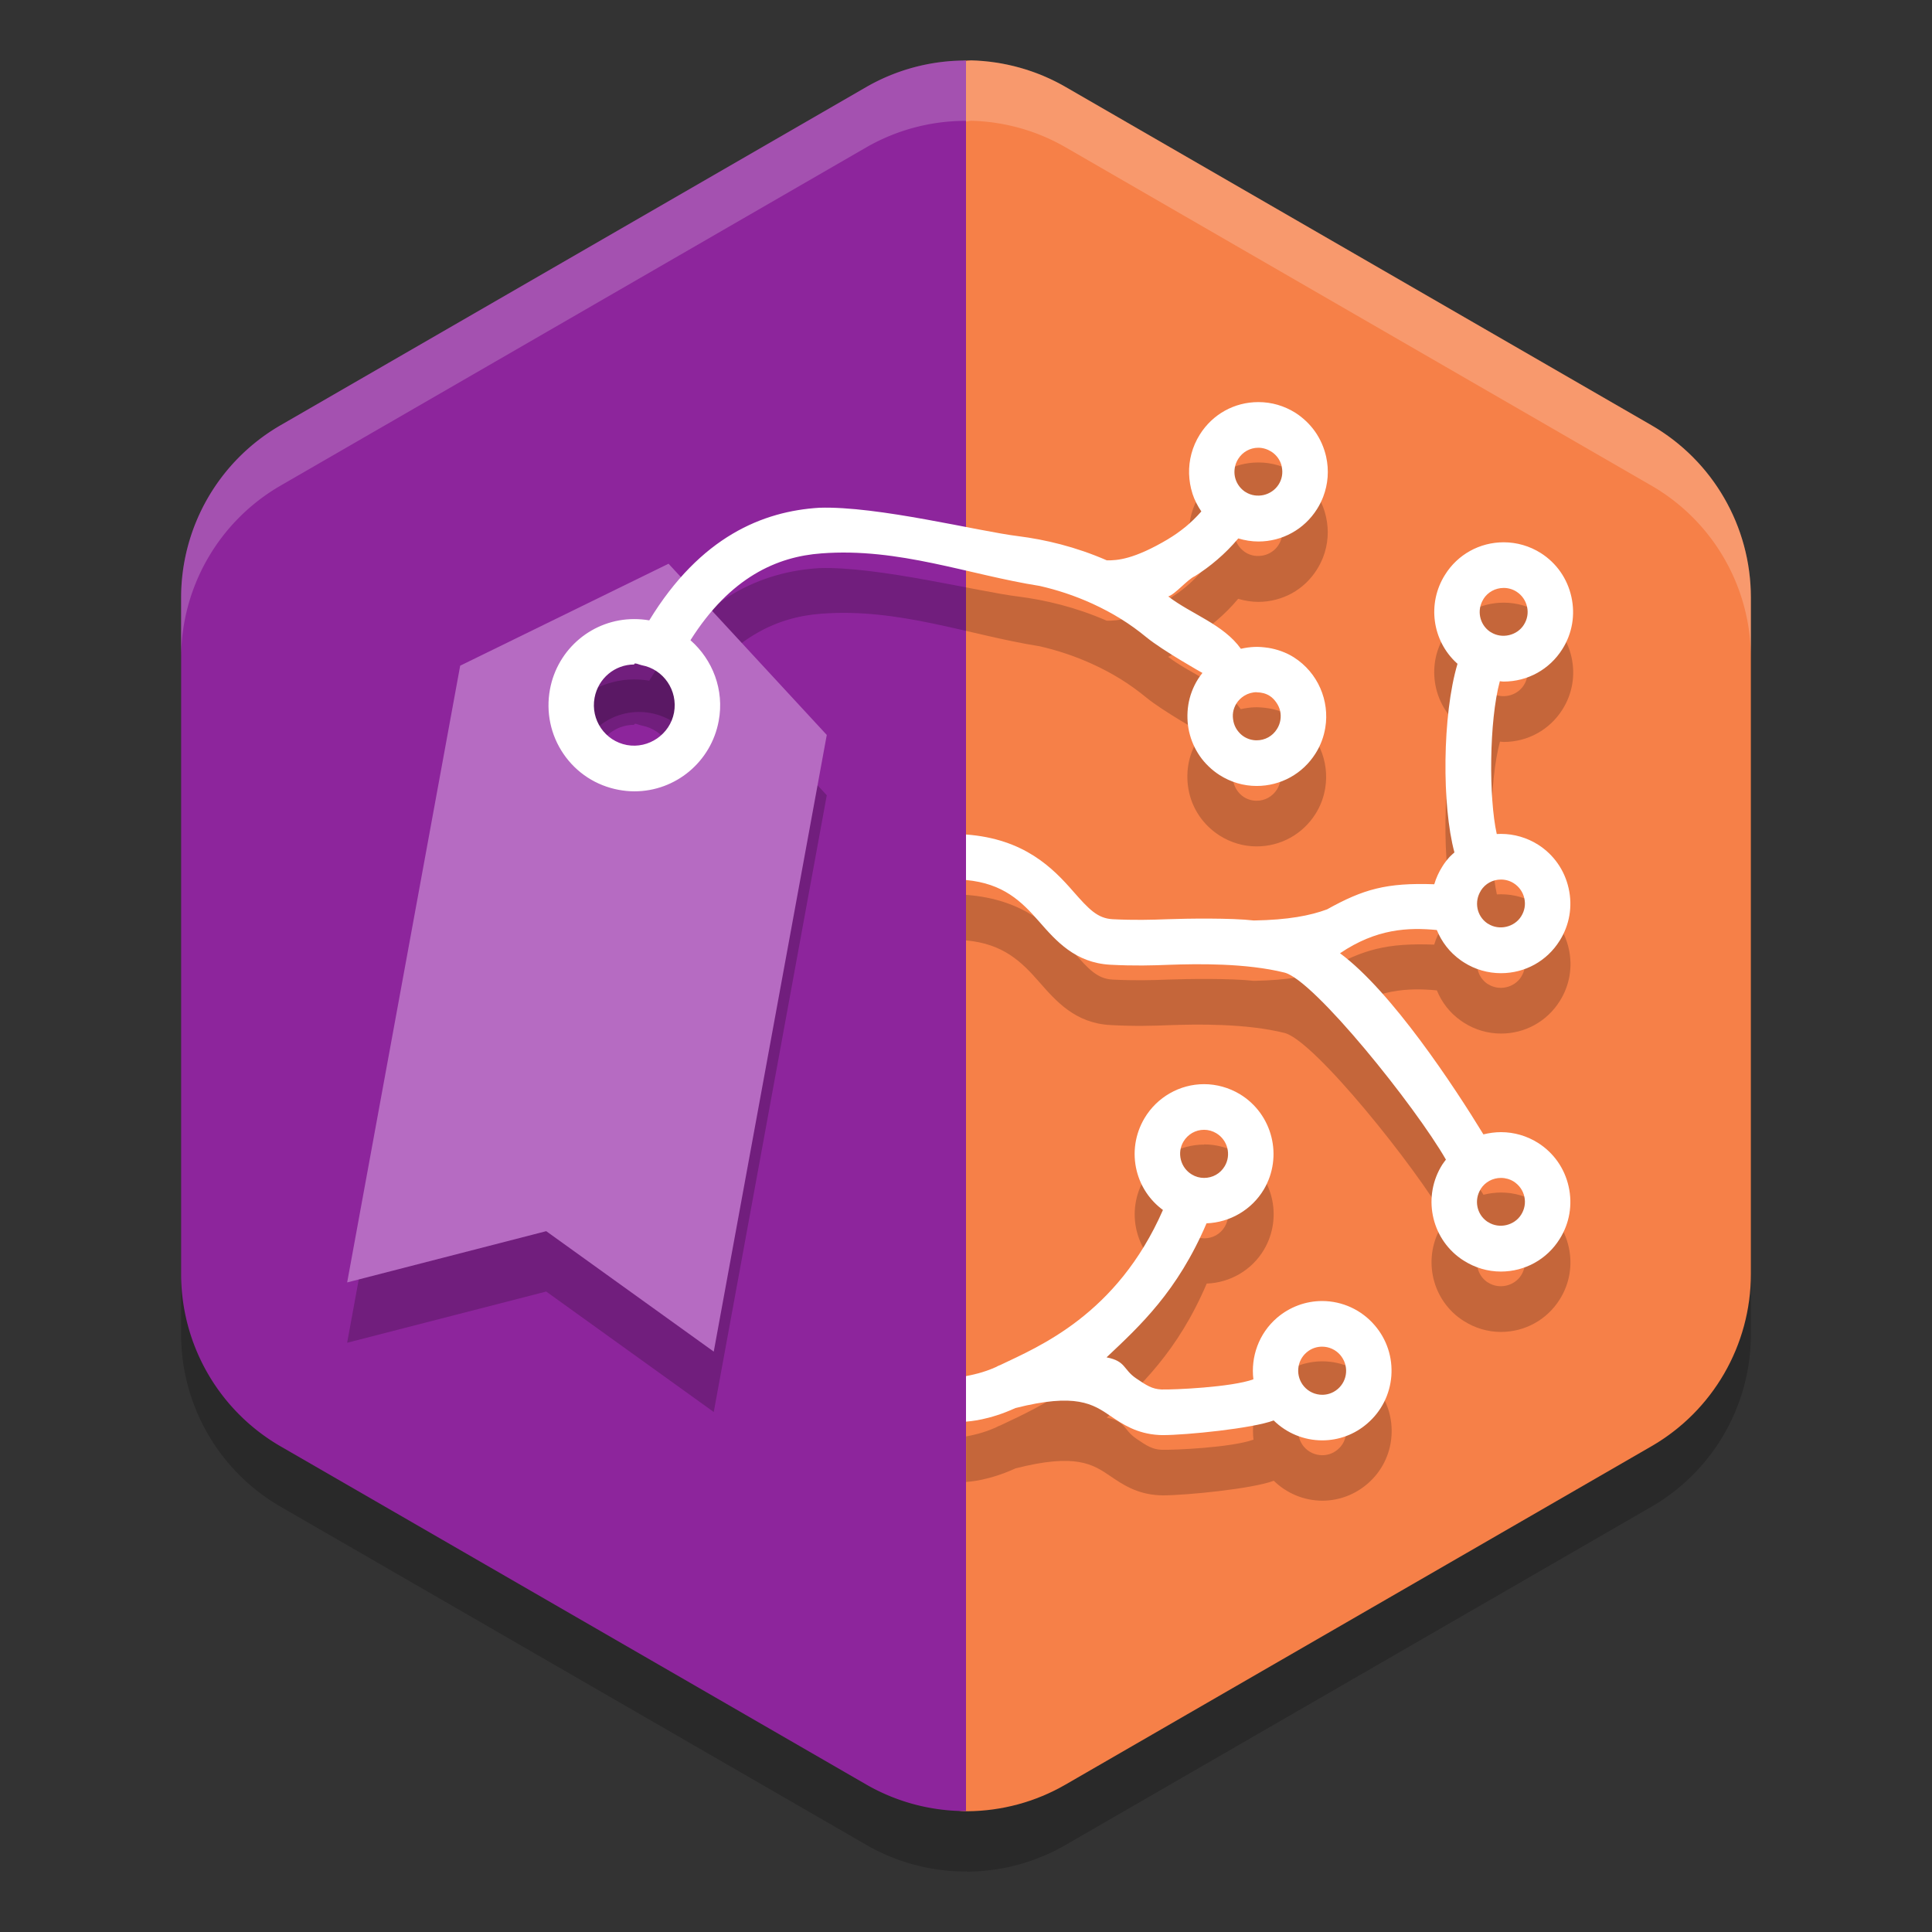
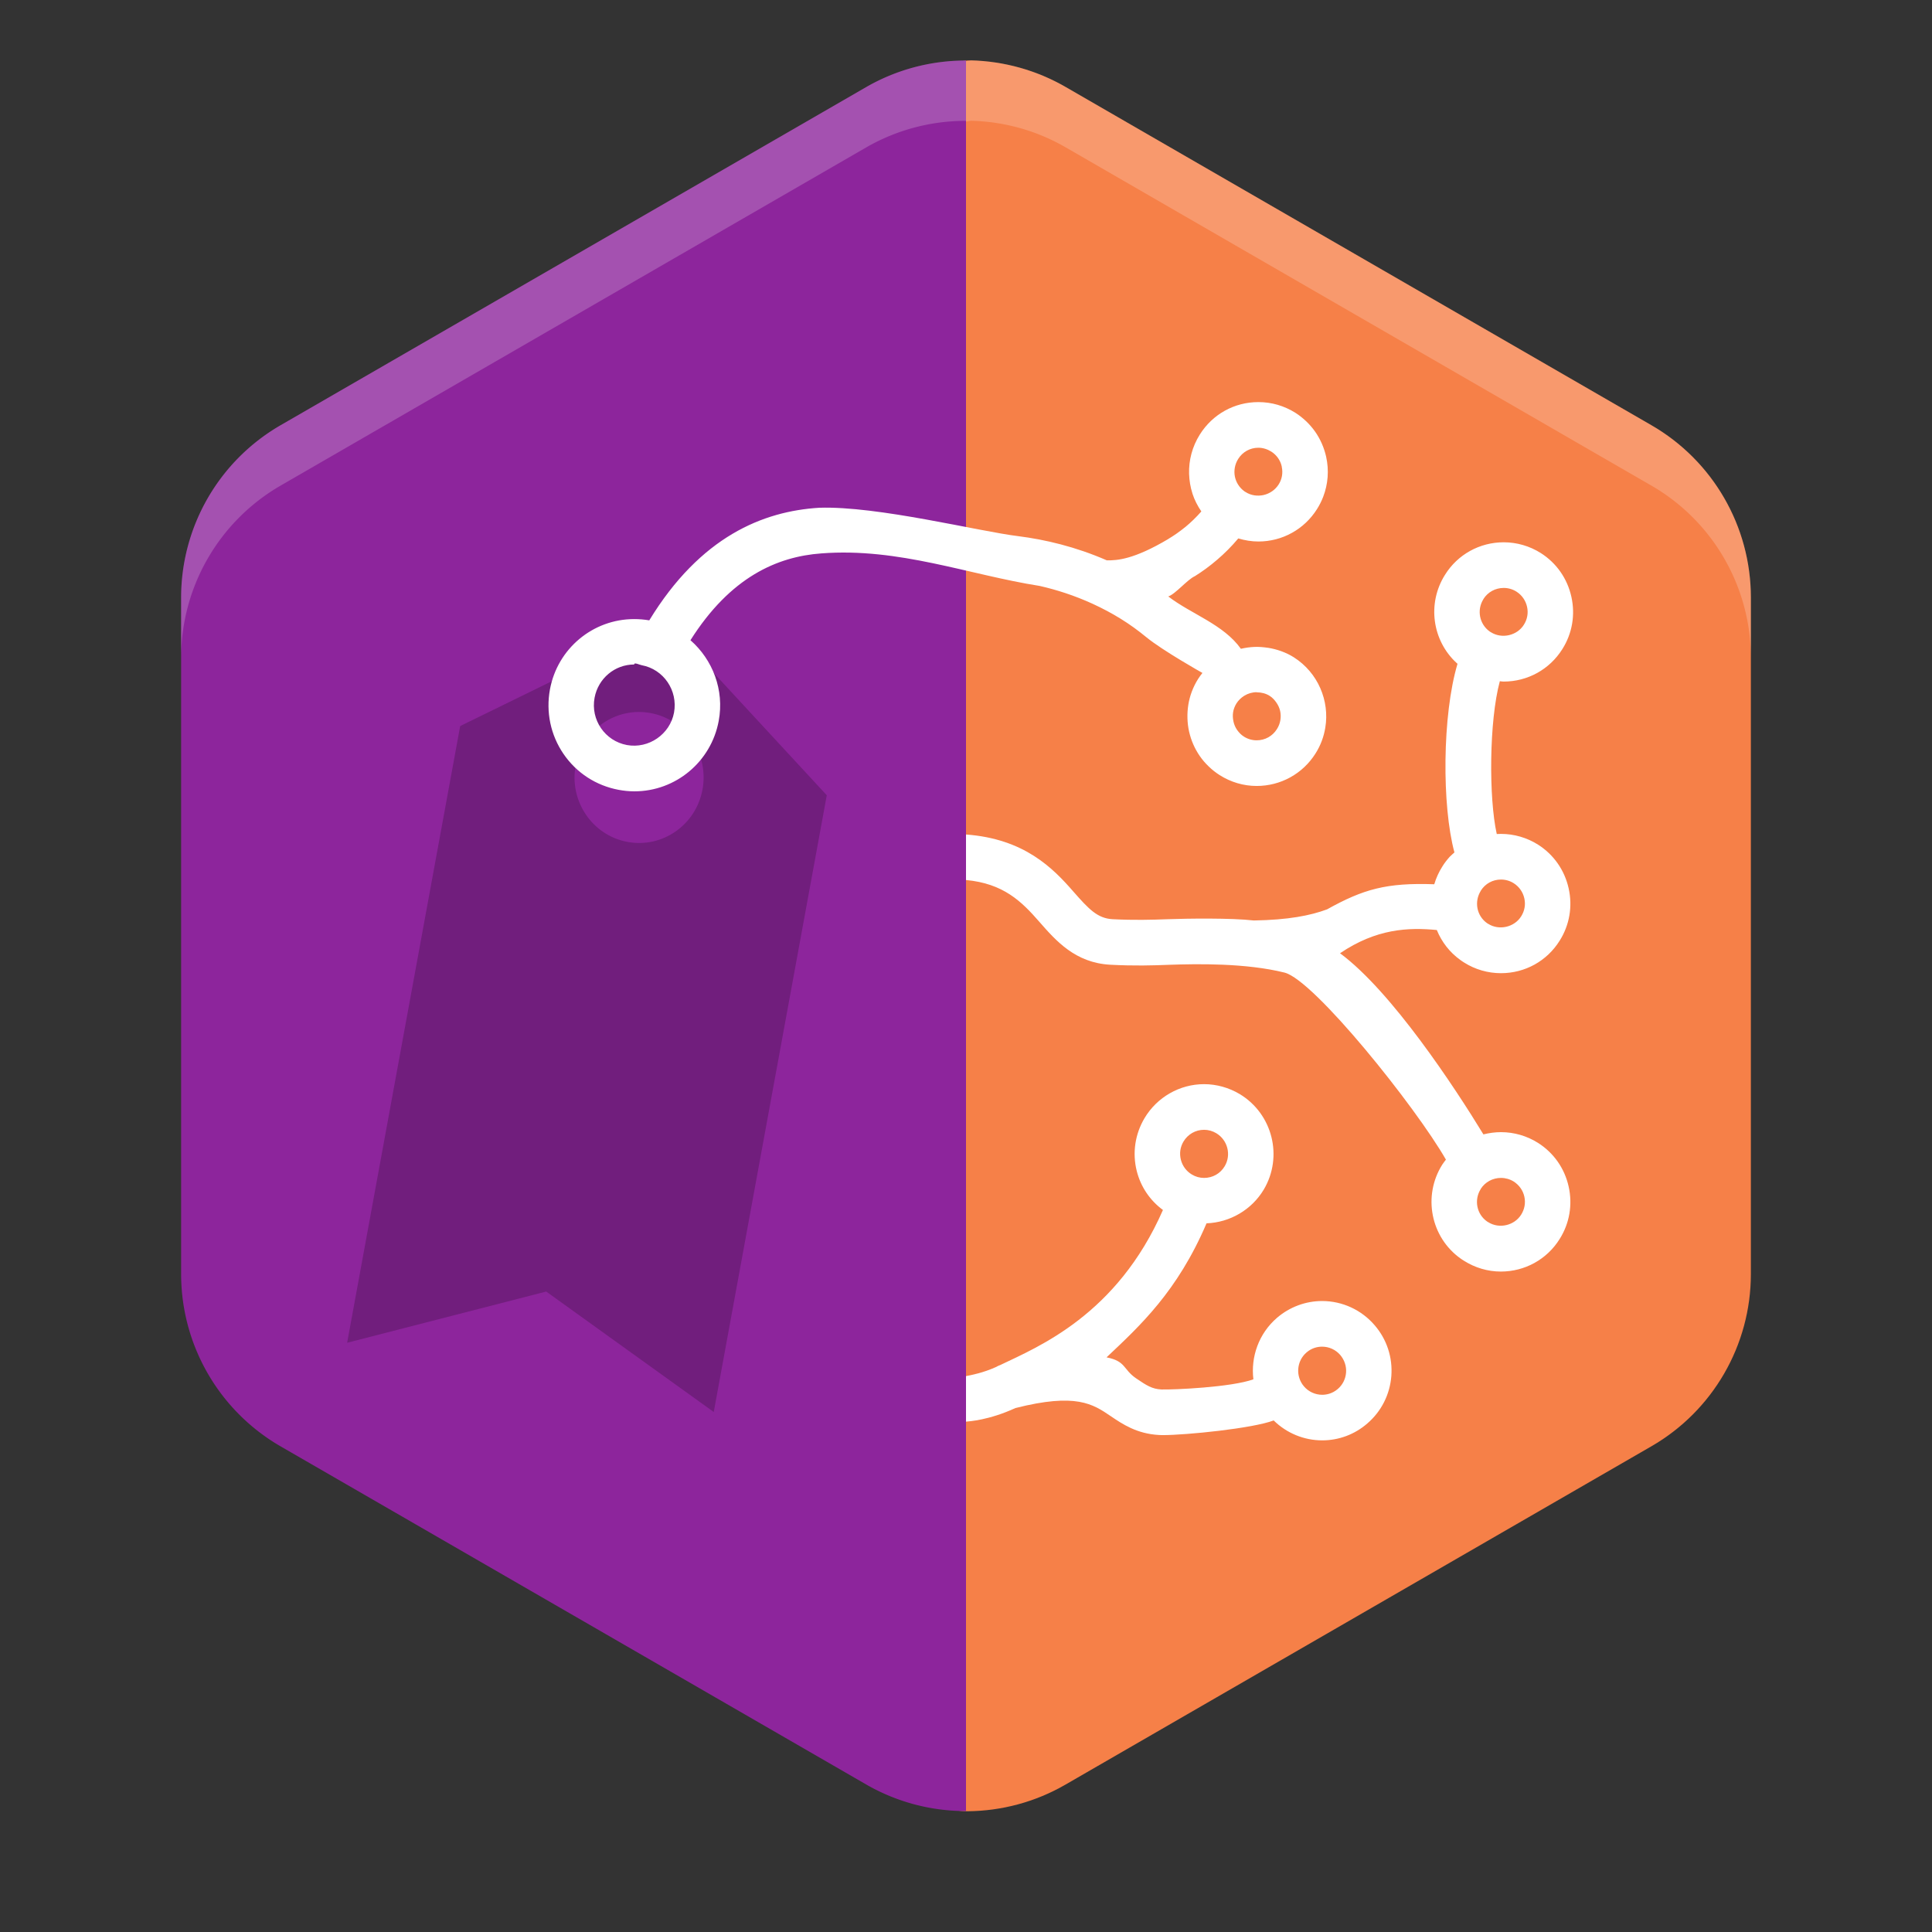
<svg xmlns="http://www.w3.org/2000/svg" width="32" height="32" version="1">
  <rect width="100%" height="100%" fill="#333333" stroke="none" />
-   <path style="opacity:0.2" d="m 16.078,2 v 0.002 c -0.027,-6.626e-4 -0.052,0.009 -0.078,0.012 v -0.012 a 3.297,3.297 0 0 0 -1.648,0.438 L 4.648,8.043 A 3.297,3.297 0 0 0 3,10.898 v 11.203 a 3.297,3.297 0 0 0 1.648,2.855 l 9.703,5.602 A 3.297,3.297 0 0 0 16,30.998 v -0.004 c 0.01,2.05e-4 0.019,0.006 0.029,0.006 0.56,-0.005 1.118,-0.152 1.619,-0.441 L 27.352,24.957 C 28.372,24.368 29,23.279 29,22.102 V 10.898 C 29,9.72 28.372,8.632 27.352,8.043 L 17.648,2.439 C 17.17,2.163 16.631,2.013 16.078,2 Z" />
  <path style="fill:#f68048" d="m 16.078,1 v 0.001 C 15.473,0.987 15.081,1.86 14.556,2.162 L 5.779,8.434 C 4.759,9.023 4.592,9.339 4.592,10.517 l -0.308,10.585 c 3.385e-4,1.178 0.012,1.596 1.033,2.184 l 9.034,5.911 c 0.519,0.3 1.099,0.808 1.678,0.803 0.56,-0.005 1.119,-0.152 1.62,-0.442 l 9.702,-5.602 C 28.371,23.368 29,22.28 29,21.102 V 9.898 C 29,8.72 28.372,7.631 27.351,7.042 L 17.649,1.44 C 17.17,1.164 16.63,1.013 16.078,1 Z" />
  <path style="fill:#8d259c" d="M 16,1.003 A 3.297,3.297 0 0 0 14.351,1.44 L 4.649,7.042 A 3.297,3.297 0 0 0 3,9.898 V 21.102 a 3.297,3.297 0 0 0 1.649,2.855 l 9.702,5.602 A 3.297,3.297 0 0 0 16,29.997 Z" />
-   <path style="opacity:0.2" d="m 20.842,7.66 c -0.398,0 -0.758,0.201 -0.969,0.537 -0.127,0.201 -0.184,0.427 -0.178,0.648 0,0 0,0.002 0,0.002 0.003,0.11 0.02,0.219 0.055,0.324 0,0 0,0.002 0,0.002 0.034,0.105 0.085,0.205 0.148,0.297 -0.086,0.097 -0.174,0.182 -0.266,0.258 0,0 -0.002,0.002 -0.002,0.002 -0.091,0.075 -0.185,0.139 -0.279,0.195 0,0 -0.002,0.002 -0.002,0.002 -0.567,0.337 -0.844,0.356 -1.018,0.354 -0.52,-0.227 -1.024,-0.344 -1.463,-0.4 -0.661,-0.08 -2.329,-0.503 -3.299,-0.471 -0.931,0.057 -1.968,0.475 -2.816,1.865 -0.082,-0.015 -0.167,-0.021 -0.25,-0.021 -0.684,0 -1.27,0.489 -1.395,1.164 -0.07,0.375 0.01,0.756 0.225,1.07 0.215,0.314 0.539,0.524 0.912,0.594 0.086,0.016 0.174,0.025 0.262,0.025 0.684,0 1.271,-0.49 1.396,-1.166 0.095,-0.515 -0.101,-1.017 -0.469,-1.338 0.663,-1.047 1.437,-1.384 2.168,-1.438 1.288,-0.099 2.441,0.353 3.617,0.539 0.278,0.063 0.575,0.158 0.875,0.295 9.39e-4,3.77e-4 0.003,0.001 0.004,0.002 0.162,0.074 0.316,0.156 0.465,0.248 0.148,0.092 0.289,0.194 0.424,0.305 0.27,0.222 0.928,0.592 0.928,0.592 -0.026,0.033 -0.05,0.064 -0.072,0.1 -0.084,0.134 -0.138,0.28 -0.162,0.428 0,0 0,0.002 0,0.002 -0.012,0.073 -0.016,0.147 -0.014,0.221 0,0 0,0.002 0,0.002 0.002,0.074 0.011,0.147 0.027,0.219 0.016,0.073 0.038,0.143 0.068,0.211 0.059,0.135 0.145,0.26 0.254,0.365 0.055,0.053 0.117,0.102 0.184,0.145 0.184,0.117 0.396,0.18 0.613,0.18 0.397,0 0.762,-0.2 0.975,-0.537 0.085,-0.134 0.138,-0.28 0.162,-0.428 0.036,-0.222 0.007,-0.448 -0.082,-0.652 -0.089,-0.204 -0.238,-0.386 -0.439,-0.514 -0.065,-0.041 -0.133,-0.073 -0.205,-0.1 -0.071,-0.026 -0.144,-0.045 -0.219,-0.057 0,0 -0.002,0 -0.002,0 -0.075,-0.012 -0.149,-0.018 -0.225,-0.016 -0.076,0.003 -0.153,0.014 -0.227,0.031 -0.289,-0.406 -0.823,-0.575 -1.203,-0.867 0.118,-0.037 0.318,-0.281 0.441,-0.336 0.125,-0.078 0.248,-0.168 0.369,-0.271 0.121,-0.104 0.238,-0.22 0.35,-0.354 0.107,0.032 0.221,0.051 0.334,0.051 0.099,0 0.196,-0.013 0.289,-0.037 0.093,-0.024 0.182,-0.059 0.266,-0.105 0.167,-0.092 0.311,-0.227 0.416,-0.395 0.041,-0.065 0.074,-0.133 0.102,-0.203 0.081,-0.21 0.099,-0.439 0.049,-0.664 C 21.931,8.413 21.869,8.273 21.783,8.15 21.74,8.089 21.691,8.032 21.637,7.98 21.582,7.928 21.523,7.879 21.457,7.837 21.365,7.779 21.265,7.735 21.162,7.705 21.059,7.675 20.952,7.66 20.844,7.66 Z m 0,0.756 c 0.075,0 0.15,0.023 0.213,0.062 0.045,0.029 0.083,0.065 0.113,0.107 0.029,0.042 0.051,0.089 0.062,0.141 0,0 0,0.002 0,0.002 2.11e-4,9.425e-4 -2.04e-4,0.003 0,0.004 0.022,0.102 0.004,0.204 -0.053,0.293 -0.056,0.09 -0.148,0.151 -0.248,0.174 -0.1,0.022 -0.208,0.009 -0.299,-0.049 l -0.018,-0.012 c -0.086,-0.061 -0.142,-0.151 -0.16,-0.248 -0.018,-0.096 -0.002,-0.2 0.055,-0.289 0.072,-0.116 0.197,-0.186 0.334,-0.186 z m 4.064,1.566 c -0.397,0 -0.762,0.201 -0.973,0.537 -0.301,0.477 -0.209,1.093 0.193,1.463 0.004,0.003 0.009,0.009 0.014,0.012 -0.253,0.852 -0.259,2.353 -0.051,3.125 -0.027,0.024 -0.055,0.047 -0.08,0.074 -0.043,0.048 -0.084,0.1 -0.119,0.156 -0.06,0.095 -0.105,0.194 -0.135,0.297 -0.793,-0.029 -1.176,0.082 -1.775,0.416 -0.278,0.103 -0.646,0.174 -1.215,0.184 -0.369,-0.043 -1.1,-0.033 -1.426,-0.021 -0.269,0.011 -0.548,0.018 -0.912,0 C 18.177,16.211 18.034,16.058 17.779,15.767 17.441,15.38 16.967,14.892 16,14.822 v 0.754 c 0.619,0.056 0.92,0.354 1.213,0.689 0.279,0.319 0.597,0.681 1.176,0.713 0.398,0.022 0.705,0.013 0.977,0.002 0.468,-0.016 1.271,-0.03 1.91,0.129 0.49,0.121 2.172,2.221 2.674,3.098 -0.02,0.027 -0.043,0.054 -0.061,0.082 -0.327,0.519 -0.192,1.205 0.305,1.557 0.014,0.011 0.028,0.018 0.053,0.035 0.184,0.117 0.396,0.18 0.613,0.18 0.397,0 0.762,-0.201 0.973,-0.537 0.164,-0.259 0.217,-0.569 0.15,-0.869 -0.067,-0.302 -0.247,-0.559 -0.508,-0.725 -0.184,-0.116 -0.396,-0.178 -0.613,-0.178 -0.099,0 -0.198,0.014 -0.291,0.037 -0.481,-0.789 -1.523,-2.371 -2.375,-3 0.603,-0.409 1.132,-0.43 1.604,-0.385 v 0.002 c 0.08,0.195 0.212,0.369 0.395,0.498 0.014,0.011 0.03,0.02 0.055,0.037 0.184,0.117 0.396,0.178 0.613,0.178 0.397,0 0.76,-0.201 0.971,-0.537 0.164,-0.259 0.217,-0.567 0.15,-0.867 -0.067,-0.301 -0.247,-0.559 -0.508,-0.725 -0.184,-0.116 -0.396,-0.178 -0.613,-0.178 -0.023,0 -0.047,7.53e-4 -0.07,0.002 -0.133,-0.595 -0.128,-1.872 0.051,-2.531 0.021,0.002 0.041,0.006 0.062,0.006 0.397,0 0.762,-0.201 0.973,-0.537 0.164,-0.259 0.217,-0.567 0.15,-0.867 -0.067,-0.301 -0.247,-0.559 -0.508,-0.725 C 25.336,10.044 25.124,9.982 24.906,9.982 Z m 0,0.756 c 0.075,0 0.148,0.021 0.211,0.061 0.09,0.057 0.152,0.147 0.176,0.252 0.023,0.103 0.004,0.207 -0.053,0.297 -0.112,0.179 -0.364,0.24 -0.547,0.123 l -0.018,-0.01 c -0.172,-0.122 -0.219,-0.357 -0.105,-0.537 v -0.002 c 0.073,-0.116 0.199,-0.184 0.336,-0.184 z m -14.355,1.256 c 0.026,0.007 0.058,0.02 0.078,0.023 0.363,0.068 0.602,0.421 0.535,0.785 -0.067,0.359 -0.42,0.604 -0.781,0.537 -0.364,-0.068 -0.603,-0.419 -0.535,-0.783 0.059,-0.318 0.334,-0.551 0.656,-0.551 0,-0.021 0.021,-0.019 0.047,-0.012 z m 10.266,0.471 v 0.002 c 0.075,0 0.151,0.019 0.213,0.059 0.046,0.03 0.082,0.069 0.111,0.111 0.029,0.043 0.051,0.089 0.062,0.139 0.022,0.1 0.006,0.208 -0.053,0.301 -0.074,0.116 -0.198,0.186 -0.336,0.186 -0.075,0 -0.147,-0.021 -0.211,-0.061 -0.046,-0.029 -0.084,-0.069 -0.113,-0.111 -0.029,-0.042 -0.049,-0.089 -0.061,-0.139 0,0 0,-0.002 0,-0.002 -0.011,-0.05 -0.014,-0.101 -0.006,-0.152 0.008,-0.051 0.027,-0.1 0.057,-0.146 0.032,-0.05 0.075,-0.093 0.127,-0.125 0.063,-0.039 0.134,-0.061 0.209,-0.061 z m 4.045,3.104 c 0.075,0 0.148,0.021 0.211,0.061 0.09,0.057 0.152,0.147 0.176,0.252 0.023,0.103 0.004,0.207 -0.053,0.297 -0.112,0.179 -0.364,0.24 -0.547,0.123 l -0.018,-0.01 c -0.172,-0.122 -0.217,-0.357 -0.104,-0.537 v -0.002 c 0.073,-0.116 0.197,-0.184 0.334,-0.184 z m -4.918,3.389 c -0.403,0 -0.78,0.215 -0.986,0.562 -0.157,0.265 -0.204,0.576 -0.129,0.875 0.066,0.262 0.219,0.488 0.434,0.646 -0.761,1.738 -2.065,2.266 -2.693,2.568 -0.024,0.008 -0.047,0.018 -0.068,0.031 -0.223,0.1 -0.404,0.133 -0.5,0.152 v 0.754 c 0.052,-0.005 0.375,-0.022 0.818,-0.225 1.004,-0.256 1.284,-0.068 1.578,0.133 0.192,0.13 0.43,0.293 0.801,0.312 0.019,9.42e-4 0.037,0.002 0.057,0.002 0.396,0 1.495,-0.11 1.842,-0.242 0.215,0.21 0.503,0.33 0.805,0.33 0.274,0 0.538,-0.1 0.746,-0.279 0.233,-0.2 0.375,-0.48 0.398,-0.787 0.023,-0.307 -0.073,-0.605 -0.273,-0.838 -0.219,-0.256 -0.537,-0.404 -0.873,-0.404 -0.274,0 -0.54,0.1 -0.748,0.279 -0.303,0.261 -0.436,0.647 -0.391,1.018 -0.366,0.132 -1.323,0.174 -1.523,0.168 -0.154,-0.008 -0.245,-0.066 -0.418,-0.184 -0.22,-0.15 -0.165,-0.285 -0.49,-0.348 0.551,-0.52 1.173,-1.089 1.656,-2.221 0.387,-0.014 0.748,-0.223 0.947,-0.559 0.324,-0.546 0.146,-1.255 -0.398,-1.582 -0.178,-0.106 -0.383,-0.164 -0.59,-0.164 z m 0,0.756 c 0.071,0 0.142,0.02 0.203,0.057 0.188,0.113 0.251,0.359 0.139,0.547 -0.072,0.122 -0.2,0.193 -0.342,0.193 -0.071,0 -0.141,-0.019 -0.203,-0.057 -0.091,-0.054 -0.156,-0.141 -0.182,-0.244 -0.026,-0.103 -0.011,-0.209 0.043,-0.301 0.072,-0.122 0.2,-0.195 0.342,-0.195 z m 4.918,0.797 c 0.075,0 0.148,0.021 0.211,0.061 0.09,0.057 0.152,0.145 0.176,0.25 0.023,0.103 0.004,0.209 -0.053,0.299 -0.112,0.179 -0.364,0.24 -0.547,0.123 l -0.018,-0.01 c -0.172,-0.122 -0.219,-0.357 -0.105,-0.537 v -0.002 c 0.073,-0.116 0.199,-0.184 0.336,-0.184 z m -2.963,2.795 c 0.116,0 0.225,0.05 0.301,0.139 0.069,0.081 0.104,0.185 0.096,0.291 -0.008,0.106 -0.056,0.202 -0.137,0.271 -0.092,0.079 -0.191,0.096 -0.258,0.096 -0.117,0 -0.227,-0.051 -0.303,-0.139 -0.142,-0.167 -0.123,-0.419 0.043,-0.562 0.092,-0.08 0.191,-0.096 0.258,-0.096 z" />
  <path style="opacity:0.2" d="M 11.073,10.337 7.622,12.026 5.75,22.24 9.047,21.392 11.822,23.387 13.694,13.172 Z M 10.389,13.944 C 9.809,13.834 9.426,13.268 9.534,12.679 c 0.108,-0.589 0.666,-0.978 1.246,-0.868 0.581,0.11 0.964,0.676 0.856,1.265 -0.108,0.589 -0.666,0.978 -1.247,0.868 z" />
-   <path style="fill:#b66bc2" d="M 11.073,9.337 7.622,11.026 5.75,21.241 9.047,20.392 11.822,22.387 13.694,12.173 Z M 10.389,12.944 C 9.809,12.835 9.426,12.268 9.534,11.679 c 0.108,-0.589 0.666,-0.978 1.246,-0.868 0.581,0.11 0.964,0.676 0.856,1.265 -0.108,0.589 -0.666,0.978 -1.247,0.868 z" />
  <path style="fill:#ffffff" d="M 20.842 6.66 C 20.444 6.66 20.084 6.861 19.873 7.197 C 19.746 7.399 19.689 7.624 19.695 7.846 C 19.695 7.846 19.695 7.848 19.695 7.848 C 19.699 7.958 19.716 8.067 19.75 8.172 C 19.75 8.172 19.75 8.174 19.75 8.174 C 19.784 8.279 19.835 8.379 19.898 8.471 C 19.813 8.568 19.725 8.653 19.633 8.729 C 19.633 8.729 19.631 8.73 19.631 8.73 C 19.539 8.805 19.446 8.87 19.352 8.926 C 19.352 8.926 19.35 8.928 19.35 8.928 C 18.783 9.265 18.506 9.284 18.332 9.281 C 17.812 9.054 17.308 8.937 16.869 8.881 C 16.208 8.801 14.54 8.378 13.57 8.41 C 12.639 8.467 11.603 8.885 10.754 10.275 C 10.671 10.261 10.587 10.254 10.504 10.254 C 9.82 10.254 9.234 10.743 9.109 11.418 C 9.04 11.793 9.119 12.174 9.334 12.488 C 9.549 12.802 9.873 13.012 10.246 13.082 C 10.332 13.098 10.42 13.107 10.508 13.107 C 11.191 13.107 11.779 12.617 11.904 11.941 C 12 11.427 11.803 10.925 11.436 10.604 C 12.098 9.557 12.873 9.219 13.604 9.166 C 14.891 9.067 16.044 9.52 17.221 9.705 C 17.499 9.768 17.796 9.863 18.096 10 C 18.097 10 18.099 10.001 18.1 10.002 C 18.261 10.076 18.416 10.158 18.564 10.25 C 18.713 10.342 18.853 10.444 18.988 10.555 C 19.259 10.777 19.916 11.146 19.916 11.146 C 19.89 11.179 19.866 11.211 19.844 11.246 C 19.759 11.381 19.706 11.526 19.682 11.674 C 19.682 11.674 19.682 11.676 19.682 11.676 C 19.67 11.749 19.666 11.823 19.668 11.896 C 19.668 11.896 19.668 11.898 19.668 11.898 C 19.67 11.972 19.679 12.046 19.695 12.117 C 19.712 12.19 19.734 12.26 19.764 12.328 C 19.823 12.463 19.908 12.588 20.018 12.693 C 20.073 12.747 20.134 12.795 20.201 12.838 C 20.385 12.955 20.597 13.018 20.814 13.018 C 21.211 13.018 21.577 12.817 21.789 12.48 C 21.874 12.346 21.927 12.201 21.951 12.053 C 21.988 11.831 21.958 11.604 21.869 11.4 C 21.78 11.196 21.631 11.015 21.43 10.887 C 21.364 10.845 21.296 10.813 21.225 10.787 C 21.154 10.761 21.08 10.742 21.006 10.73 C 21.006 10.73 21.004 10.73 21.004 10.73 C 20.929 10.719 20.855 10.712 20.779 10.715 C 20.703 10.718 20.627 10.729 20.553 10.746 C 20.264 10.34 19.729 10.171 19.35 9.879 C 19.467 9.842 19.667 9.598 19.791 9.543 C 19.916 9.465 20.039 9.375 20.16 9.271 C 20.281 9.168 20.398 9.051 20.51 8.918 C 20.617 8.95 20.73 8.969 20.844 8.969 C 20.943 8.969 21.04 8.956 21.133 8.932 C 21.226 8.908 21.315 8.872 21.398 8.826 C 21.565 8.734 21.709 8.599 21.814 8.432 C 21.855 8.367 21.889 8.299 21.916 8.229 C 21.997 8.018 22.015 7.79 21.965 7.564 C 21.931 7.414 21.869 7.273 21.783 7.15 C 21.74 7.089 21.691 7.032 21.637 6.98 C 21.582 6.928 21.523 6.88 21.457 6.838 C 21.365 6.78 21.265 6.735 21.162 6.705 C 21.059 6.675 20.952 6.66 20.844 6.66 L 20.842 6.66 z M 20.842 7.416 C 20.916 7.416 20.991 7.439 21.055 7.479 C 21.1 7.507 21.138 7.544 21.168 7.586 C 21.197 7.628 21.219 7.675 21.23 7.727 C 21.23 7.727 21.23 7.729 21.23 7.729 C 21.231 7.729 21.23 7.731 21.23 7.732 C 21.252 7.834 21.234 7.937 21.178 8.025 C 21.121 8.115 21.029 8.176 20.93 8.199 C 20.83 8.221 20.722 8.208 20.631 8.15 L 20.613 8.139 C 20.527 8.077 20.472 7.988 20.453 7.891 C 20.435 7.795 20.452 7.691 20.508 7.602 C 20.58 7.486 20.705 7.416 20.842 7.416 z M 24.906 8.982 C 24.509 8.982 24.144 9.183 23.934 9.52 C 23.633 9.997 23.724 10.613 24.127 10.982 C 24.131 10.985 24.136 10.991 24.141 10.994 C 23.887 11.846 23.881 13.348 24.09 14.119 C 24.063 14.144 24.035 14.166 24.01 14.193 C 23.967 14.241 23.926 14.293 23.891 14.35 C 23.831 14.444 23.786 14.544 23.756 14.646 C 22.963 14.618 22.58 14.728 21.98 15.062 C 21.703 15.165 21.334 15.237 20.766 15.246 C 20.397 15.203 19.666 15.213 19.34 15.225 C 19.071 15.235 18.792 15.243 18.428 15.225 C 18.177 15.211 18.034 15.058 17.779 14.768 C 17.441 14.38 16.967 13.893 16 13.822 L 16 14.576 C 16.619 14.633 16.92 14.93 17.213 15.266 C 17.492 15.585 17.81 15.947 18.389 15.979 C 18.786 16 19.093 15.991 19.365 15.98 C 19.833 15.964 20.637 15.95 21.275 16.109 C 21.765 16.23 23.447 18.331 23.949 19.207 C 23.929 19.234 23.907 19.261 23.889 19.289 C 23.561 19.808 23.697 20.494 24.193 20.846 C 24.207 20.857 24.221 20.864 24.246 20.881 C 24.43 20.998 24.642 21.061 24.859 21.061 C 25.257 21.061 25.622 20.859 25.832 20.523 C 25.996 20.264 26.049 19.955 25.982 19.654 C 25.915 19.353 25.736 19.096 25.475 18.93 C 25.291 18.814 25.079 18.752 24.861 18.752 C 24.762 18.752 24.663 18.766 24.57 18.789 C 24.089 18 23.047 16.418 22.195 15.789 C 22.798 15.38 23.327 15.359 23.799 15.404 L 23.799 15.406 C 23.879 15.601 24.011 15.775 24.193 15.904 C 24.207 15.915 24.223 15.924 24.248 15.941 C 24.432 16.058 24.644 16.119 24.861 16.119 C 25.259 16.119 25.622 15.918 25.832 15.582 C 25.996 15.323 26.049 15.015 25.982 14.715 C 25.915 14.414 25.736 14.156 25.475 13.99 C 25.291 13.874 25.079 13.812 24.861 13.812 C 24.838 13.812 24.814 13.813 24.791 13.814 C 24.658 13.219 24.663 11.942 24.842 11.283 C 24.863 11.285 24.883 11.289 24.904 11.289 C 25.302 11.289 25.666 11.088 25.877 10.752 C 26.041 10.493 26.094 10.185 26.027 9.885 C 25.96 9.583 25.781 9.326 25.52 9.16 C 25.336 9.044 25.124 8.982 24.906 8.982 z M 24.906 9.738 C 24.981 9.738 25.054 9.759 25.117 9.799 C 25.207 9.856 25.27 9.946 25.293 10.051 C 25.316 10.154 25.297 10.258 25.24 10.348 C 25.128 10.527 24.876 10.587 24.693 10.471 L 24.676 10.461 C 24.503 10.339 24.457 10.103 24.57 9.924 L 24.57 9.922 C 24.643 9.806 24.769 9.738 24.906 9.738 z M 10.551 10.994 C 10.577 11.001 10.608 11.014 10.629 11.018 C 10.992 11.085 11.231 11.438 11.164 11.803 C 11.097 12.162 10.744 12.406 10.383 12.34 C 10.019 12.272 9.78 11.921 9.848 11.557 C 9.907 11.238 10.182 11.006 10.504 11.006 C 10.504 10.985 10.525 10.987 10.551 10.994 z M 20.816 11.465 L 20.816 11.467 C 20.892 11.467 20.967 11.486 21.029 11.525 C 21.076 11.555 21.111 11.594 21.141 11.637 C 21.17 11.679 21.192 11.726 21.203 11.775 C 21.225 11.875 21.209 11.984 21.15 12.076 C 21.077 12.193 20.952 12.262 20.814 12.262 C 20.74 12.262 20.667 12.241 20.604 12.201 C 20.557 12.172 20.52 12.132 20.49 12.09 C 20.461 12.048 20.441 12.001 20.43 11.951 C 20.43 11.951 20.43 11.949 20.43 11.949 C 20.419 11.899 20.416 11.848 20.424 11.797 C 20.432 11.746 20.451 11.697 20.48 11.65 C 20.512 11.6 20.555 11.558 20.607 11.525 C 20.67 11.486 20.741 11.465 20.816 11.465 z M 24.861 14.568 C 24.936 14.568 25.009 14.589 25.072 14.629 C 25.162 14.686 25.225 14.776 25.248 14.881 C 25.271 14.984 25.252 15.088 25.195 15.178 C 25.083 15.357 24.831 15.417 24.648 15.301 L 24.631 15.291 C 24.458 15.169 24.414 14.934 24.527 14.754 L 24.527 14.752 C 24.6 14.636 24.724 14.568 24.861 14.568 z M 19.943 17.957 C 19.54 17.957 19.164 18.172 18.957 18.52 C 18.8 18.784 18.753 19.096 18.828 19.395 C 18.894 19.657 19.047 19.883 19.262 20.041 C 18.501 21.779 17.197 22.307 16.568 22.609 C 16.544 22.617 16.521 22.628 16.5 22.641 C 16.277 22.741 16.096 22.773 16 22.793 L 16 23.547 C 16.052 23.541 16.375 23.525 16.818 23.322 C 17.823 23.067 18.102 23.255 18.396 23.455 C 18.588 23.585 18.827 23.748 19.197 23.768 C 19.216 23.769 19.234 23.77 19.254 23.77 C 19.65 23.77 20.749 23.659 21.096 23.527 C 21.311 23.738 21.598 23.857 21.9 23.857 C 22.175 23.857 22.439 23.758 22.646 23.578 C 22.879 23.378 23.021 23.098 23.045 22.791 C 23.068 22.484 22.971 22.186 22.771 21.953 C 22.553 21.697 22.235 21.549 21.898 21.549 C 21.624 21.549 21.358 21.649 21.15 21.828 C 20.848 22.089 20.715 22.475 20.76 22.846 C 20.394 22.978 19.437 23.02 19.236 23.014 C 19.082 23.006 18.991 22.948 18.818 22.83 C 18.598 22.68 18.653 22.546 18.328 22.482 C 18.879 21.962 19.501 21.393 19.984 20.262 C 20.371 20.248 20.732 20.038 20.932 19.703 C 21.256 19.157 21.077 18.448 20.533 18.121 C 20.355 18.015 20.15 17.957 19.943 17.957 z M 19.943 18.713 C 20.014 18.713 20.085 18.733 20.146 18.77 C 20.334 18.883 20.397 19.128 20.285 19.316 C 20.213 19.438 20.085 19.51 19.943 19.51 C 19.872 19.51 19.802 19.491 19.74 19.453 C 19.65 19.399 19.585 19.312 19.559 19.209 C 19.533 19.106 19.547 19 19.602 18.908 C 19.674 18.787 19.802 18.713 19.943 18.713 z M 24.861 19.51 C 24.936 19.51 25.009 19.531 25.072 19.57 C 25.162 19.628 25.225 19.716 25.248 19.82 C 25.271 19.923 25.252 20.029 25.195 20.119 C 25.083 20.298 24.831 20.359 24.648 20.242 L 24.631 20.232 C 24.458 20.111 24.412 19.875 24.525 19.695 L 24.525 19.693 C 24.598 19.578 24.724 19.51 24.861 19.51 z M 21.898 22.305 C 22.014 22.305 22.123 22.355 22.199 22.443 C 22.268 22.525 22.303 22.628 22.295 22.734 C 22.287 22.84 22.239 22.936 22.158 23.006 C 22.066 23.085 21.967 23.102 21.9 23.102 C 21.784 23.102 21.673 23.051 21.598 22.963 C 21.455 22.796 21.474 22.543 21.641 22.4 C 21.733 22.321 21.832 22.305 21.898 22.305 z" />
  <path style="fill:#ffffff;opacity:0.2" d="M 16.078 1 L 16.078 1.002 C 16.051 1.001 16.026 1.011 16 1.014 L 16 1.002 A 3.297 3.297 0 0 0 14.352 1.439 L 4.648 7.043 A 3.297 3.297 0 0 0 3 9.898 L 3 10.898 A 3.297 3.297 0 0 1 4.648 8.043 L 14.352 2.439 A 3.297 3.297 0 0 1 16 2.002 L 16 2.014 C 16.026 2.011 16.051 2.001 16.078 2.002 L 16.078 2 C 16.631 2.013 17.17 2.163 17.648 2.439 L 27.352 8.043 C 28.372 8.632 29 9.72 29 10.898 L 29 9.898 C 29 8.72 28.372 7.632 27.352 7.043 L 17.648 1.439 C 17.17 1.163 16.631 1.013 16.078 1 z" />
</svg>